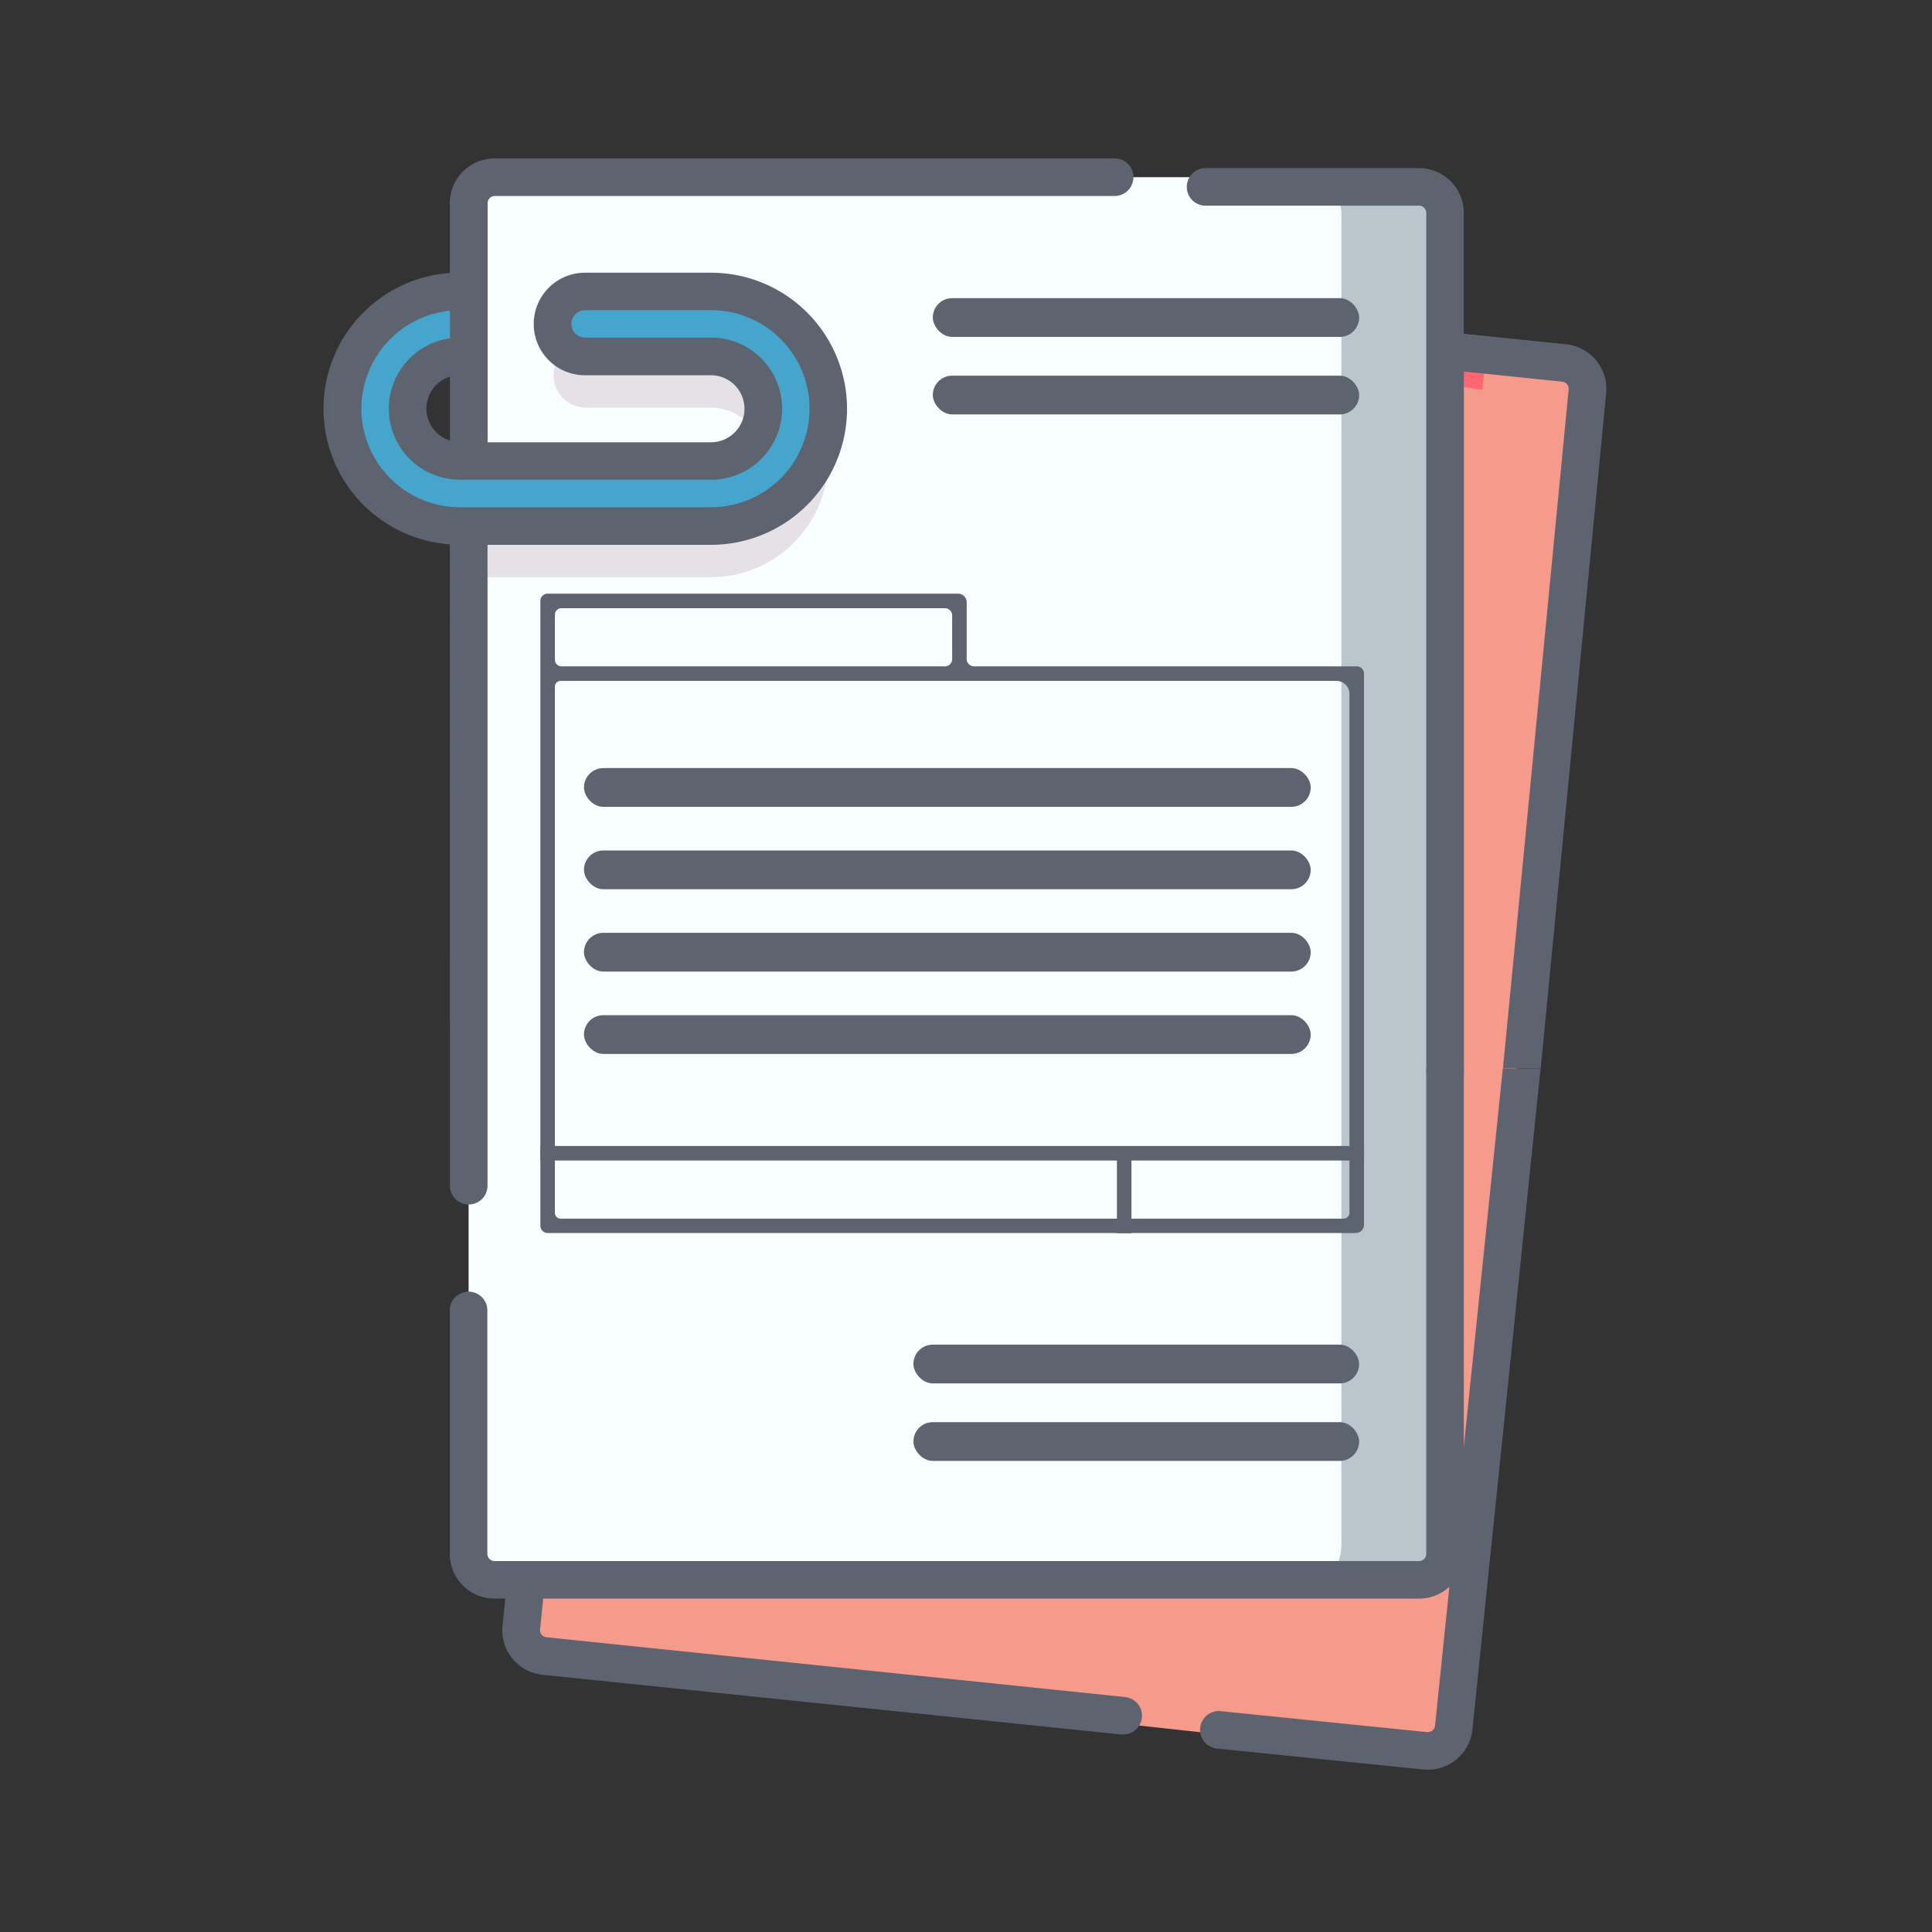
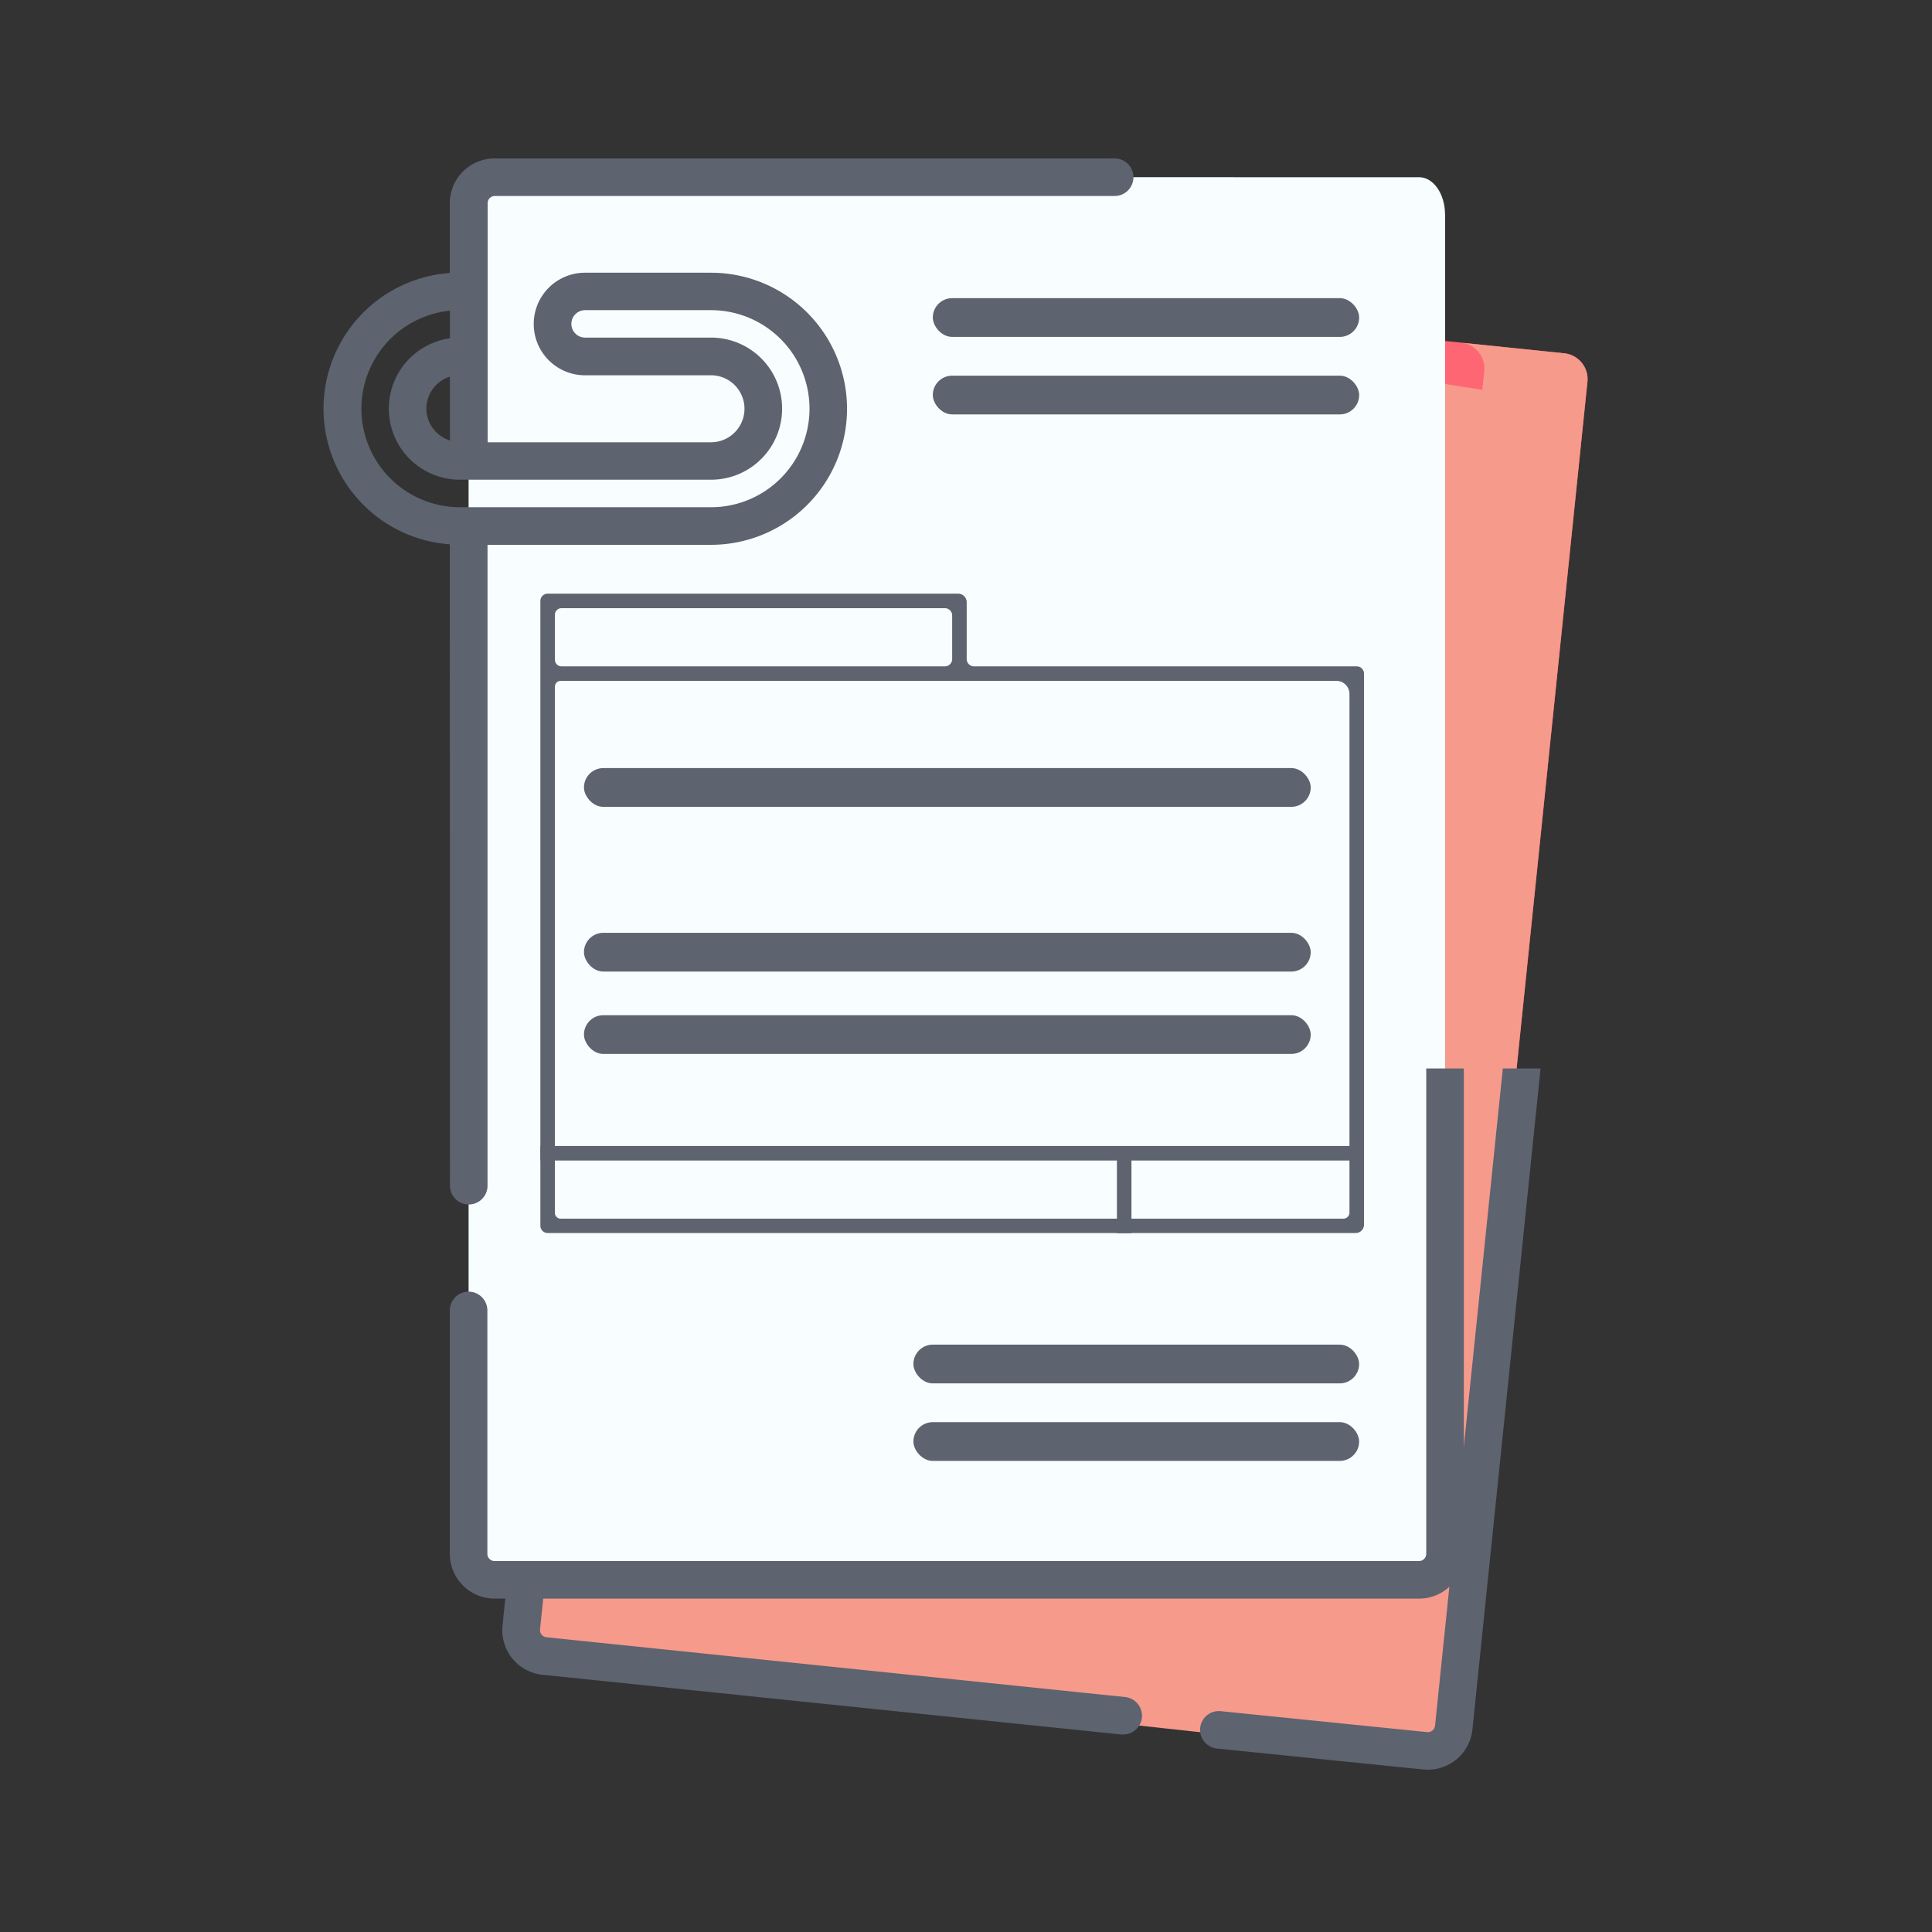
<svg xmlns="http://www.w3.org/2000/svg" id="a6ab6ab1-55cc-4586-91d2-08d36f716acc" data-name="Capa 1" viewBox="0 0 500 500">
  <rect x="0" y="0" width="500" height="500" fill="#333333" stroke="none" />
  <defs>
    <style>.ac077e3a-e32d-4d77-925e-618e7e4928a2{fill:#ff6673;}.b4bb982b-c961-4aa1-b101-cd16fddec2b1{fill:#f69a8b;}.f08b2acd-c116-4cca-ae08-980fcd1bc7d4{fill:#f8fdff;}.b55e2914-903b-4e9a-9390-455d11fa16d5{fill:#e6e1e5;}.ec4577c0-c481-4164-92ae-971d3f4de881{fill:#bac6cc;}.a20268ea-08b4-4e20-a184-cd315e8ce00e{fill:#46a5cd;}.b4cd4a2b-2309-493f-9be5-3887b77f6185{fill:#5d636f;}</style>
  </defs>
  <path class="ac077e3a-e32d-4d77-925e-618e7e4928a2" d="M378.87,342.76,140.92,318.22a6.74,6.74,0,0,1-6-7.39L159.47,72.89a6.72,6.72,0,0,1,7.38-6l238,24.54a6.73,6.73,0,0,1,6,7.38l-24.55,238a6.72,6.72,0,0,1-7.38,6Z" />
  <path class="b4bb982b-c961-4aa1-b101-cd16fddec2b1" d="M408.17,104.74,379.33,418.2c0,5.38-7.57,36.37-11.28,36.37L138.28,429.49c-2.24-1.85-3.64-5.5-3.36-9.46L159.46,75.59c.39-5.35,3.69-9.24,7.39-8.69Z" />
  <path class="b4bb982b-c961-4aa1-b101-cd16fddec2b1" d="M410.8,98.81l-24.55,238a6.73,6.73,0,0,1-7.38,6L352.19,340a6.73,6.73,0,0,0,7.38-6L384.12,96.06a6.73,6.73,0,0,0-6-7.38l26.68,2.75a6.73,6.73,0,0,1,6,7.38Z" />
  <path class="f08b2acd-c116-4cca-ae08-980fcd1bc7d4" d="M374,55.48V397.3c0,5.32-3,9.62-6.72,9.62H128c-3.72,0-6.73-4.3-6.73-9.62V55.48c0-5.31,3-9.62,6.73-9.62H367.25c3.71,0,6.72,4.31,6.72,9.62Z" />
-   <path class="b55e2914-903b-4e9a-9390-455d11fa16d5" d="M214.32,119A30.38,30.38,0,0,1,184,149.37H121.31V132.56H184a13.53,13.53,0,1,0,0-27.06h-32.6a8.42,8.42,0,0,1,0-16.83H184A30.39,30.39,0,0,1,214.32,119Z" />
-   <path class="ec4577c0-c481-4164-92ae-971d3f4de881" d="M374,55.54V399.75c0,5.34-3,9.68-6.73,9.68H340.43c3.71,0,6.72-4.34,6.72-9.68V55.54c0-5.35-3-9.68-6.72-9.68h26.82c3.71,0,6.73,4.33,6.73,9.68Z" />
-   <path class="a20268ea-08b4-4e20-a184-cd315e8ce00e" d="M121.31,92.23H119a13.53,13.53,0,0,0,0,27.06h65a13.53,13.53,0,1,0,0-27.06h-32.6a8.41,8.41,0,1,1,0-16.82H184a30.35,30.35,0,0,1,0,60.7H119a30.35,30.35,0,1,1,0-60.7h2.29Z" />
  <path class="b4cd4a2b-2309-493f-9be5-3887b77f6185" d="M116.45,306.86a4.86,4.86,0,0,0,9.72,0V141H184a35.21,35.21,0,1,0,0-70.42h-32.6a13.27,13.27,0,0,0,0,26.54H184a8.67,8.67,0,0,1,0,17.34h-57.8V52.59A1.87,1.87,0,0,1,128,50.72H288.47a4.86,4.86,0,0,0,0-9.72H128a11.6,11.6,0,0,0-11.59,11.59V70.65a35.2,35.2,0,0,0,0,70.22Zm-6.1-201.1a8.68,8.68,0,0,1,6.1-8.28V114A8.68,8.68,0,0,1,110.35,105.76Zm-16.82,0A25.52,25.52,0,0,1,116.45,80.4v7.15a18.39,18.39,0,0,0,2.57,36.6h65a18.39,18.39,0,1,0,0-36.78h-32.6a3.55,3.55,0,0,1,0-7.1H184a25.49,25.49,0,1,1,0,51H119A25.52,25.52,0,0,1,93.53,105.76Z" />
  <path class="b4cd4a2b-2309-493f-9be5-3887b77f6185" d="M371.39,446.6a1.88,1.88,0,0,1-.68,1.26,1.92,1.92,0,0,1-1.37.41l-53.4-5.42a4.86,4.86,0,1,0-1,9.67l53.4,5.42c.4,0,.81.06,1.21.06a11.6,11.6,0,0,0,11.51-10.4L398.7,276.52h-9.77Z" />
  <path class="b4cd4a2b-2309-493f-9be5-3887b77f6185" d="M369.11,402.14a1.87,1.87,0,0,1-1.86,1.86H128a1.87,1.87,0,0,1-1.87-1.86v-63a4.86,4.86,0,0,0-9.72,0v63A11.6,11.6,0,0,0,128,413.72h2.76l-.71,7a11.59,11.59,0,0,0,10.33,12.71l149.84,15.46a4.35,4.35,0,0,0,.51,0,4.86,4.86,0,0,0,.49-9.69L141.42,423.72a1.86,1.86,0,0,1-1.66-2.05l.82-7.95H367.25a11.6,11.6,0,0,0,11.59-11.58V276.52h-9.73Z" />
-   <path class="b4cd4a2b-2309-493f-9be5-3887b77f6185" d="M405.29,89.1h0l-26.46-2.72V55.1a11.6,11.6,0,0,0-11.58-11.59H312a4.86,4.86,0,0,0,0,9.72h55.26a1.87,1.87,0,0,1,1.86,1.87V277.77h9.73V96.15l25.46,2.63a1.86,1.86,0,0,1,1.66,2l-17,175.7h9.77l16.93-174.7A11.61,11.61,0,0,0,405.29,89.1Z" />
  <rect class="b4cd4a2b-2309-493f-9be5-3887b77f6185" x="241.41" y="77.16" width="110.34" height="10.03" rx="5.02" />
  <rect class="b4cd4a2b-2309-493f-9be5-3887b77f6185" x="241.41" y="97.22" width="110.34" height="10.03" rx="5.02" />
  <rect class="b4cd4a2b-2309-493f-9be5-3887b77f6185" x="236.39" y="347.99" width="115.35" height="10.03" rx="5.02" />
  <rect class="b4cd4a2b-2309-493f-9be5-3887b77f6185" x="236.39" y="368.05" width="115.35" height="10.03" rx="5.02" />
  <rect class="b4cd4a2b-2309-493f-9be5-3887b77f6185" x="151.13" y="198.78" width="188.08" height="10.03" rx="5.02" />
-   <rect class="b4cd4a2b-2309-493f-9be5-3887b77f6185" x="151.13" y="220.1" width="188.08" height="10.03" rx="5.02" />
  <rect class="b4cd4a2b-2309-493f-9be5-3887b77f6185" x="151.13" y="241.41" width="188.08" height="10.03" rx="5.02" />
  <rect class="b4cd4a2b-2309-493f-9be5-3887b77f6185" x="151.13" y="262.73" width="188.08" height="10.03" rx="5.02" />
  <rect class="b4cd4a2b-2309-493f-9be5-3887b77f6185" x="139.85" y="296.58" width="213.16" height="3.76" />
  <path class="b4cd4a2b-2309-493f-9be5-3887b77f6185" d="M351.12,172.45H252.07a1.89,1.89,0,0,1-1.89-1.88v-14.7a2.23,2.23,0,0,0-2.23-2.23H141.73a1.88,1.88,0,0,0-1.88,1.88s0,.1,0,.14,0,.05,0,.07V317.22h0v0a1.88,1.88,0,0,0,1.88,1.88H350.85A2.15,2.15,0,0,0,353,317V174.33A1.88,1.88,0,0,0,351.12,172.45Zm-104.7-13.17v11.29a1.88,1.88,0,0,1-1.88,1.88H145.31a1.7,1.7,0,0,1-1.7-1.7V159.1a1.7,1.7,0,0,1,1.7-1.7h99.23A1.88,1.88,0,0,1,246.42,159.28ZM349.24,313.81a1.58,1.58,0,0,1-1.58,1.58H145.1a1.5,1.5,0,0,1-1.49-1.5V177.71a1.5,1.5,0,0,1,1.49-1.5H345.86a3.38,3.38,0,0,1,3.38,3.38Z" />
  <rect class="b4cd4a2b-2309-493f-9be5-3887b77f6185" x="280.9" y="307.24" width="20.06" height="3.76" transform="translate(-18.18 600.05) rotate(-90)" />
</svg>